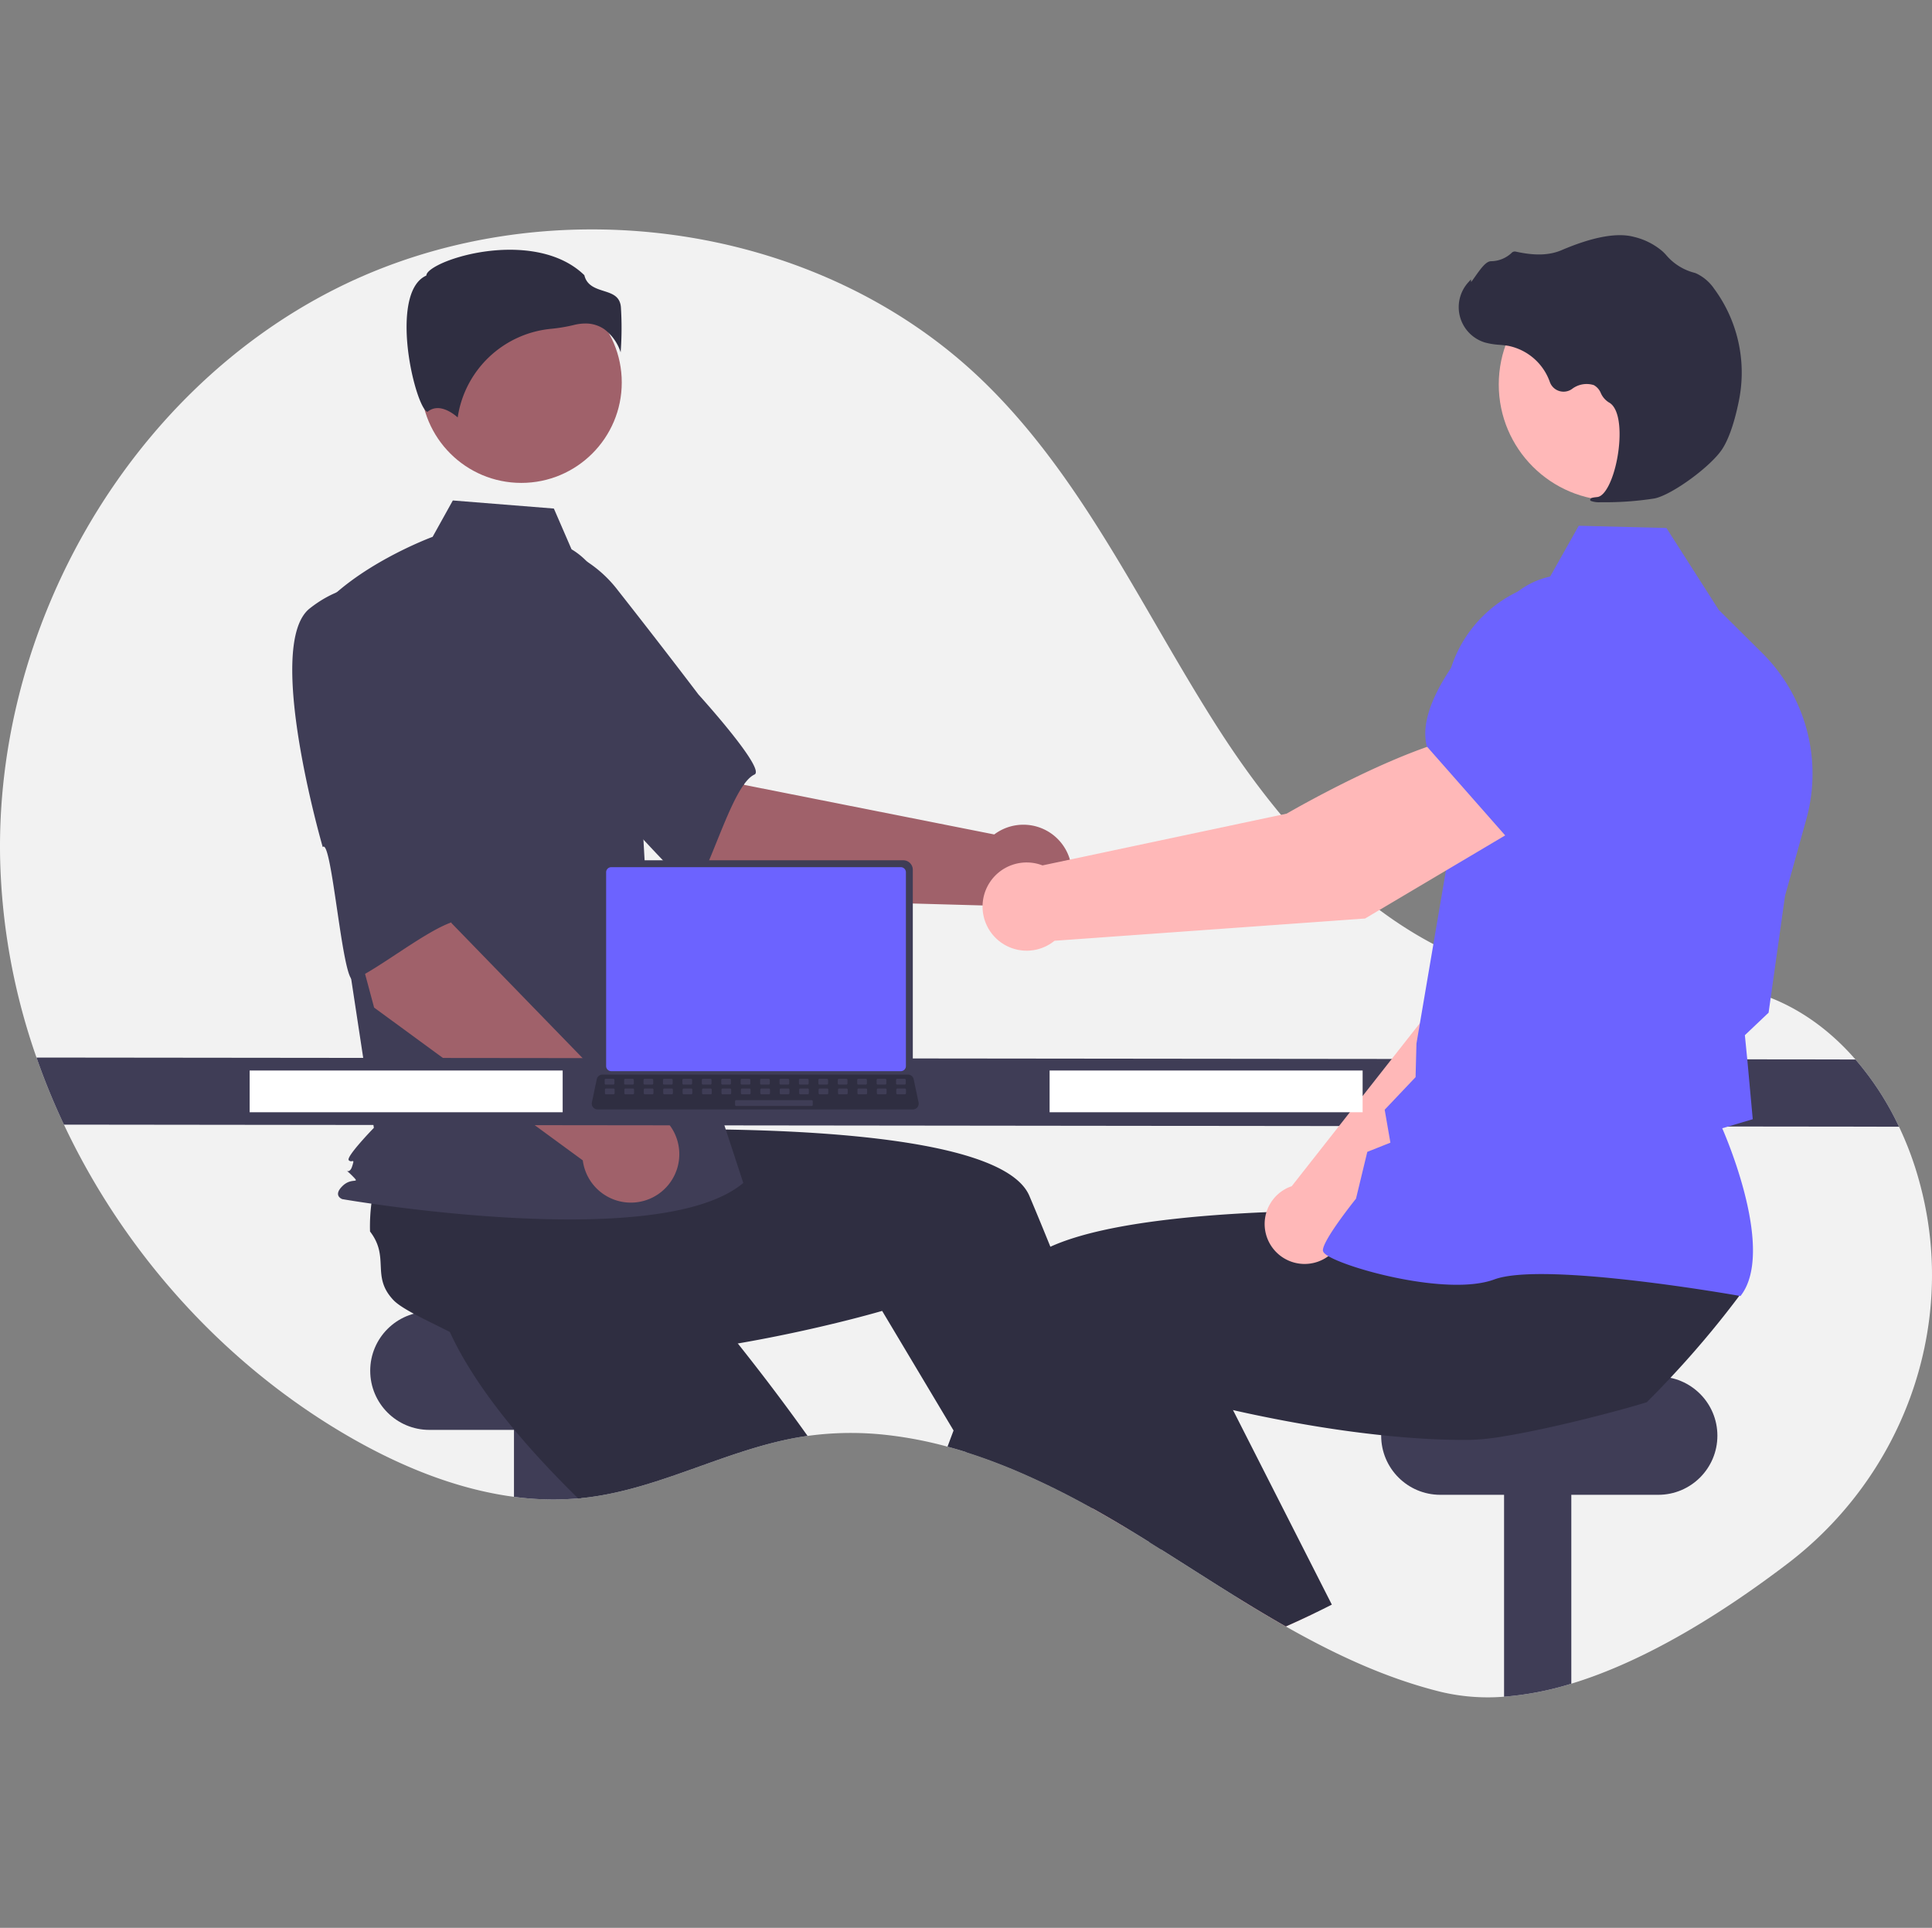
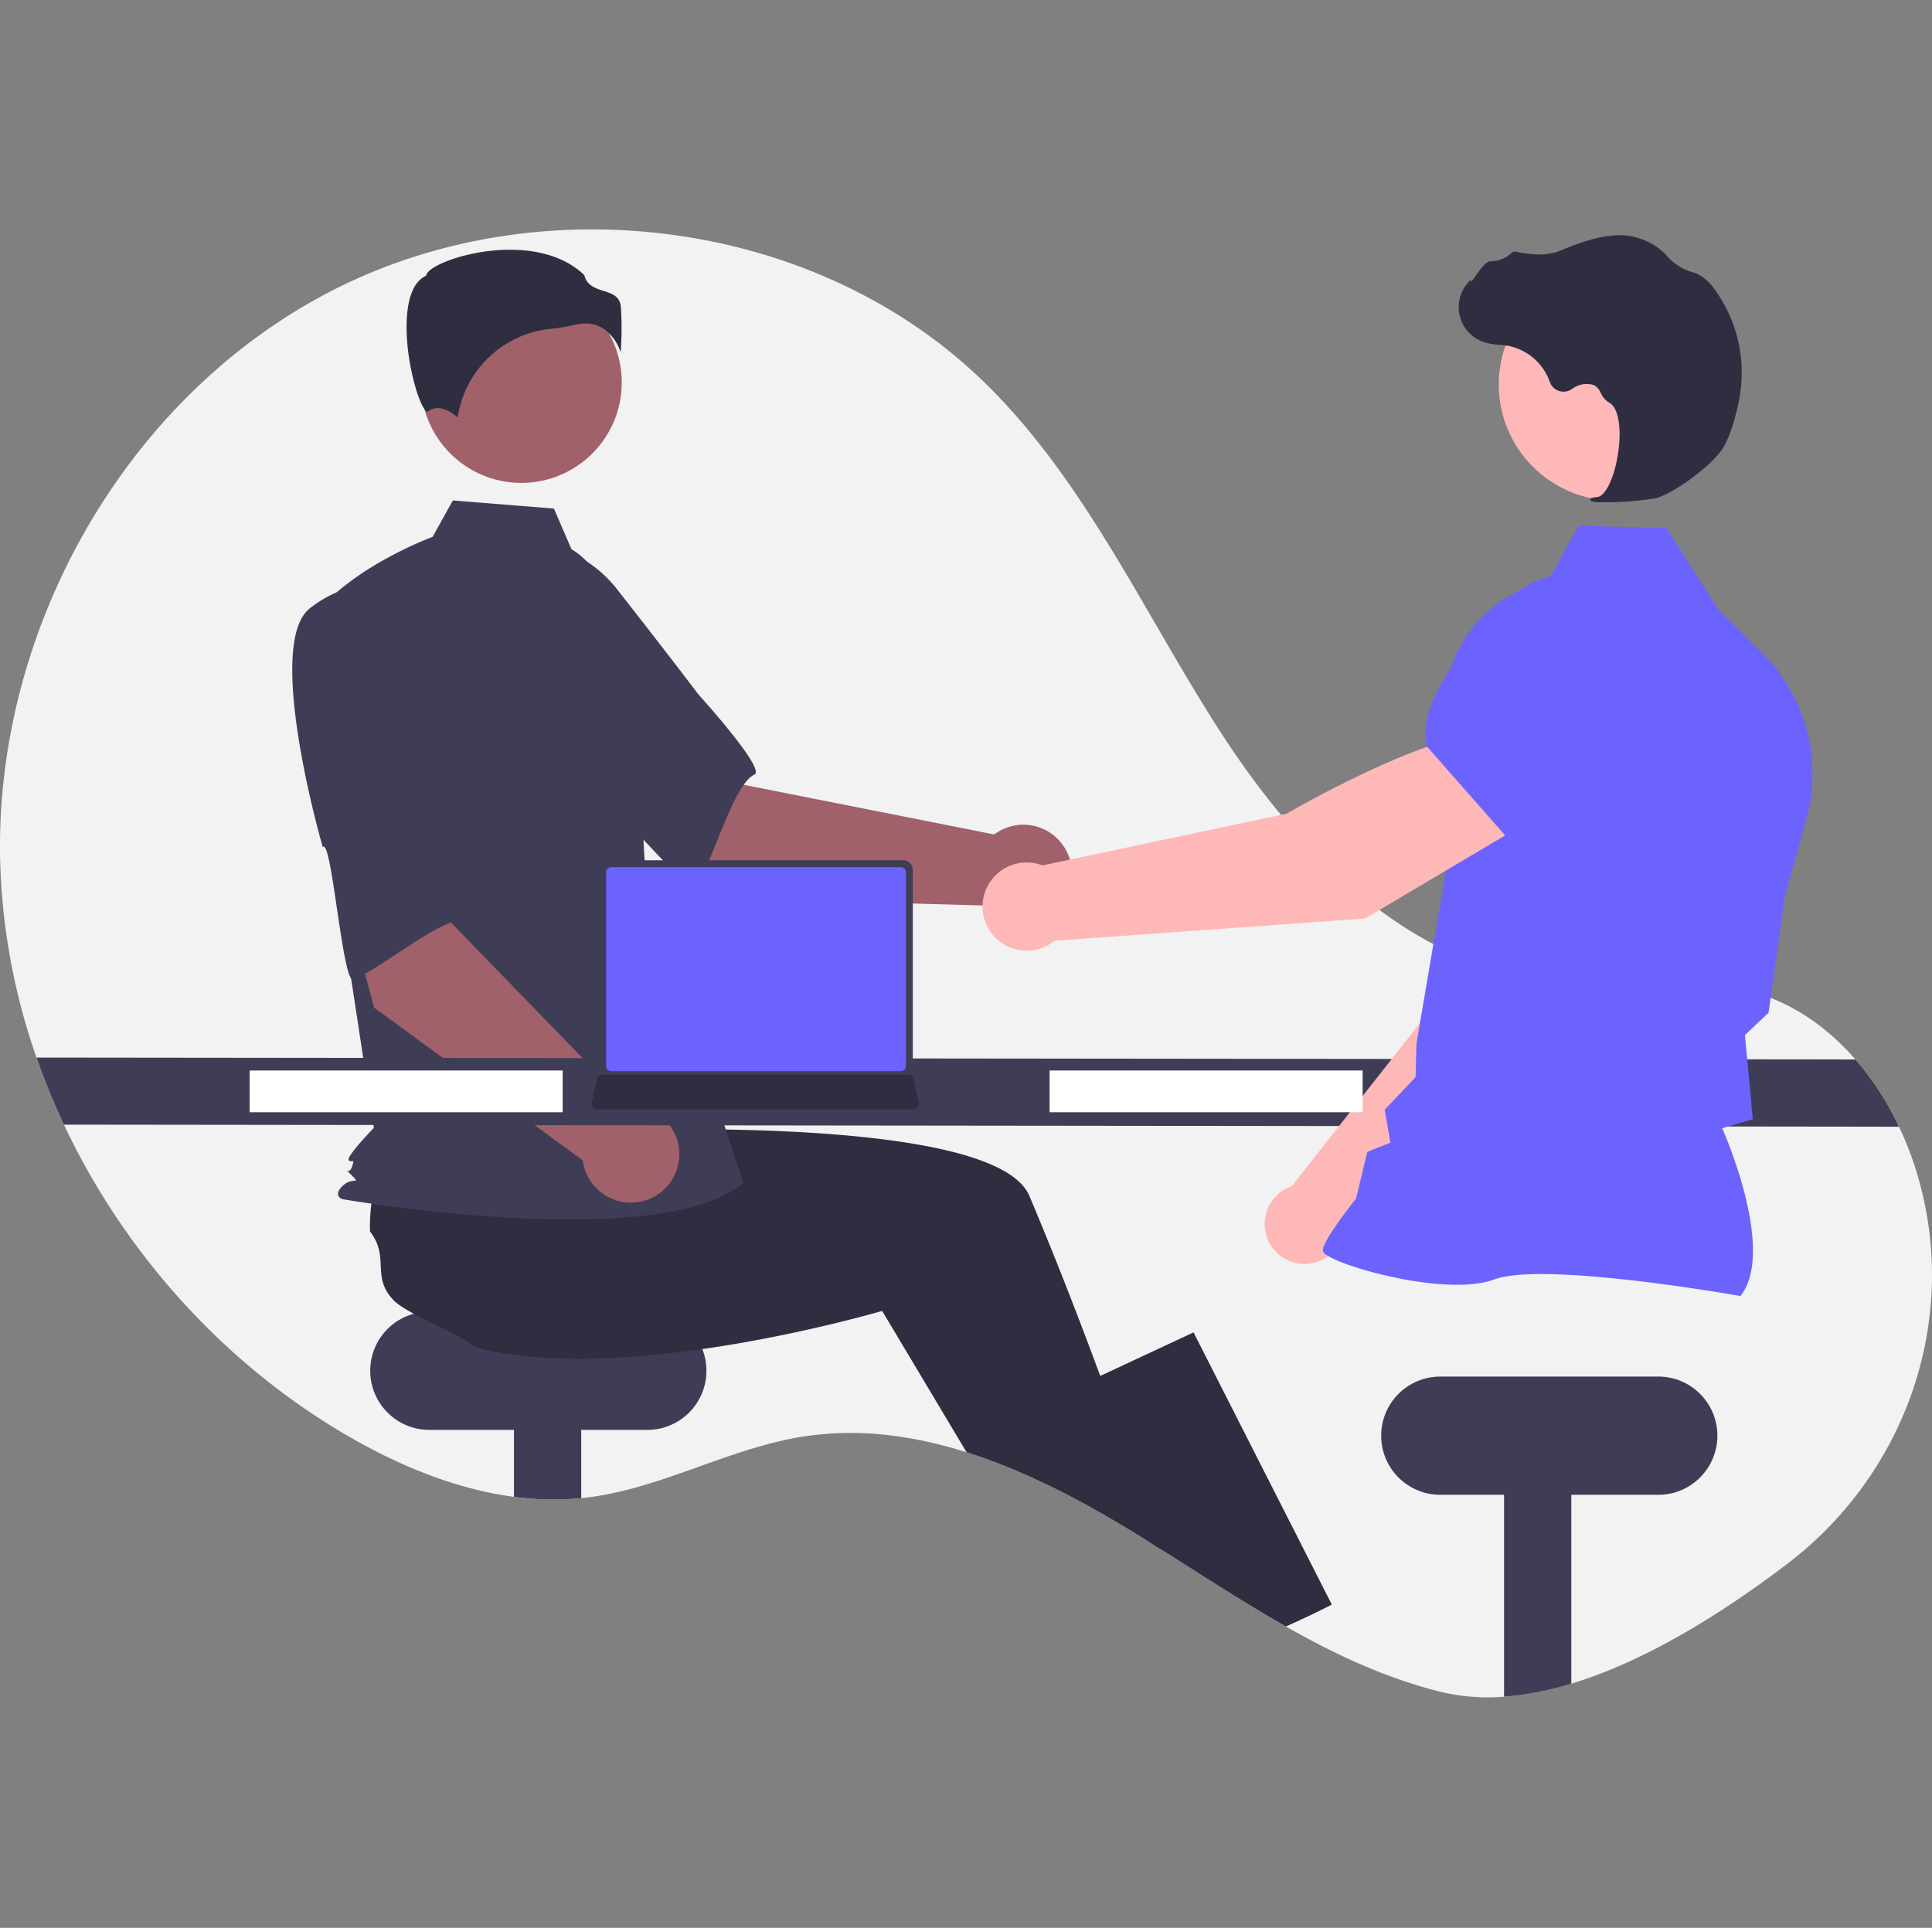
<svg xmlns="http://www.w3.org/2000/svg" width="480" height="479" fill="none">
  <rect width="100%" height="100%" fill="#808080" stroke="none" />
  <path fill="#F2F2F2" d="M444.112 388.51c-15.727 11.977-34.887 24.109-53.725 29.83a76.098 76.098 0 0 1-16.706 3.231 50.471 50.471 0 0 1-15.814-1.227c-13.595-3.381-26.205-9.303-38.407-16.222-3.986-2.264-7.926-4.632-11.844-7.051-6.394-3.952-12.725-8.042-19.074-12.034-.95-.605-1.895-1.199-2.846-1.786h-.005a367.003 367.003 0 0 0-4.609-2.846c-.271-.167-.541-.328-.818-.495a292.336 292.336 0 0 0-8.877-5.168c-.369-.201-.738-.409-1.106-.61a194.457 194.457 0 0 0-17.928-8.774c-4.021-1.694-8.094-3.22-12.207-4.522h-.006a116.65 116.65 0 0 0-4.735-1.389 99.193 99.193 0 0 0-14.483-2.834 79.186 79.186 0 0 0-20.283.161c-.455.064-.905.127-1.36.202-18.204 2.915-34.818 12.743-53.103 15.059a46.23 46.23 0 0 1-1.774.196c-.253.023-.507.051-.76.069a72.746 72.746 0 0 1-15.946-.392c-14.765-1.947-29.144-7.99-42.088-15.606-30.262-17.807-54.803-45.176-69.723-76.872a171.33 171.33 0 0 1-6.815-16.666 160.414 160.414 0 0 1-9.027-48.88c-1.4-57.815 31.454-115.82 83.036-141.968 51.587-26.148 119.449-17.501 161.054 22.669 25.238 24.368 39.841 57.388 58.834 86.889 18.994 29.495 45.989 57.671 80.807 61.969 17.737 2.189 36.298-2.045 53.298 3.462 9.413 3.053 17.444 8.895 23.913 16.338a73.243 73.243 0 0 1 10.819 16.706 81.695 81.695 0 0 1 5.029 13.561c.236.858.455 1.716.668 2.575 8.469 34.587-5.063 70.846-33.389 92.425Z" />
  <path fill="#3F3D56" d="M160.82 325.896h-54.151c-8.113 0-14.69 6.577-14.69 14.69s6.577 14.69 14.69 14.69h54.151c8.113 0 14.69-6.577 14.69-14.69s-6.577-14.69-14.69-14.69Z" />
  <path fill="#3F3D56" d="M144.402 347.788v24.443a72.316 72.316 0 0 1-16.706-.323v-24.12h16.706Z" />
-   <path fill="#2F2E41" d="M200.639 356.775c-.455.063-.905.126-1.36.201-18.204 2.915-34.818 12.743-53.103 15.059-.593.075-1.181.144-1.774.196-.253.023-.507.052-.76.069-4.465-4.373-8.93-9.027-13.123-13.849a164.62 164.62 0 0 1-6.545-7.967c-5.369-6.959-9.92-14.114-12.927-21.142.305-3.37-1.791-11.165-2.794-17.133l-.006-.006c-.426-2.505-.656-4.683-.443-6.083 1.221-8.076 7.817-7.149 9.845-15.064a44.661 44.661 0 0 1 5.824-4.096c.34-.202.686-.403 1.043-.605l22.006-15.209 8.411 8.25 12.8 12.558 13.872 13.602-11.775 11.896s9.839 11.343 21.344 26.465a499.992 499.992 0 0 1 9.465 12.858Z" />
  <path fill="#3F3D56" d="M390.387 347.788v70.552a76.169 76.169 0 0 1-16.706 3.232v-73.784h16.706Z" />
  <path fill="#3F3D56" d="M411.99 342.026h-54.152c-8.113 0-14.69 6.577-14.69 14.69s6.577 14.69 14.69 14.69h54.152c8.113 0 14.69-6.577 14.69-14.69s-6.577-14.69-14.69-14.69Z" />
  <path fill="#FFB6B6" d="M280.264 379.909a294.432 294.432 0 0 0-8.877-5.167c-.369-.202-.738-.409-1.106-.611l1.981-.847 5.346-2.298.052-.023.058.196 2.546 8.75Z" />
  <path fill="#2F2E41" d="M288.542 385.037a252.04 252.04 0 0 0-2.846-1.786h-.005a367.003 367.003 0 0 0-4.609-2.846c-.271-.167-.541-.328-.818-.495a294.45 294.45 0 0 0-8.877-5.168c-.369-.201-.738-.409-1.106-.61a194.713 194.713 0 0 0-17.928-8.774c-4.021-1.693-8.094-3.22-12.207-4.522h-.006l-3.231-5.409-14.546-24.363-3.198-5.351s-10.905 3.226-26.338 6.319a334.389 334.389 0 0 1-18.342 3.169c-6.965.99-14.27 1.78-21.528 2.16-3.462.184-6.913.276-10.312.248-8.785-.058-17.225-.882-24.616-2.841-2.465-2.315-9.897-5.466-15.22-8.353h-.005c-2.236-1.209-4.09-2.367-5.064-3.398-5.611-5.934-.818-10.56-5.807-17.035a44.939 44.939 0 0 1 .363-7.109c.052-.392.104-.789.167-1.192l1.573-26.707 11.683-1.544 17.777-2.351 19.258-2.546 2.12 16.603s14.996-.761 33.995-.507c30.515.415 71.347 3.456 76.877 16.51.519 1.227 1.037 2.466 1.556 3.704a939.786 939.786 0 0 1 3.663 8.93c4.384 10.83 8.567 21.764 12.386 32.099a1496.964 1496.964 0 0 1 11.251 31.569c1.279 3.709 2.437 7.126 3.468 10.19.161.478.317.951.472 1.406Z" />
  <path fill="#A0616A" d="m181.072 223.224-36.901-31.339 24.008-24.297 16.75 27.434 62.086 12.309a12.044 12.044 0 0 1 13.129-.881 12.04 12.04 0 1 1-14.84 18.554l-64.232-1.78Z" />
  <path fill="#3F3D56" d="M111.559 150.697c-4.264 13.873 36.351 46.962 36.351 46.962.451-3.331 23.478 25.389 25.045 22.788 4.452-7.392 9.352-25.665 14.492-28 2.94-1.336-13.924-19.9-13.924-19.9s-8.603-11.381-19.96-25.805a30.77 30.77 0 0 0-27.125-12.075s-10.614 2.157-14.879 16.03Z" />
  <path fill="#A0616A" d="M129.517 119.984c13.783 0 24.958-11.174 24.958-24.958 0-13.784-11.175-24.958-24.958-24.958-13.784 0-24.958 11.174-24.958 24.958 0 13.784 11.174 24.958 24.958 24.958Z" />
  <path fill="#3F3D56" d="M141.996 136.48c5.376 3.197 8.593 9.07 10.439 15.046a142.586 142.586 0 0 1 6.128 34.068l1.95 34.616 24.153 73.707c-20.933 17.712-99.615 4.026-99.615 4.026s-2.415-.805 0-3.221c2.415-2.415 4.767-.275 2.351-2.69-2.415-2.416-.75.275.055-2.14.805-2.416 0-.805-.805-1.61-.805-.806 6.233-8.051 6.233-8.051l-6.441-42.309-8.05-85.34c9.66-12.077 29.09-19.196 29.09-19.196l5.021-9.036 25.102 2.008 4.389 10.122Z" />
  <path fill="#2F2E41" d="M150.091 81.767a11.576 11.576 0 0 1 4.109 5.772c.281-3.77.299-7.554.053-11.326-.294-2.65-2.16-3.246-4.321-3.937-1.951-.624-4.158-1.33-4.752-3.902-7.845-7.632-21.502-7.247-30.849-4.585-5.143 1.465-8.102 3.347-8.367 4.45l-.055.227-.208.104c-3.965 1.982-4.737 8.242-4.686 13.143.097 9.236 3.286 19.725 5.082 20.577.095.045.119.027.16-.007 2.705-2.162 6.005.164 7.456 1.429a25.955 25.955 0 0 1 23.242-22.018 40.728 40.728 0 0 0 5.602-.94 11.796 11.796 0 0 1 2.862-.375 8.147 8.147 0 0 1 4.672 1.388Z" />
  <path fill="#6C63FF" d="m118.642 260.826-7.634-3.91a2.092 2.092 0 0 1 1.887-3.686l7.635 3.91a2.095 2.095 0 0 1-.429 3.644 2.1 2.1 0 0 1-1.459.042Z" />
  <path fill="#A0616A" d="m92.948 250.35-12.56-46.756 33.562-6.353-1.805 32.093 44.097 45.405a12.042 12.042 0 0 1 9.695 19.794 12.041 12.041 0 0 1-21.144-6.222L92.948 250.35Z" />
  <path fill="#3F3D56" d="M76.954 151.172c-11.392 8.994 3.23 59.299 3.23 59.299 2.264-2.485 4.894 34.233 7.661 32.983 7.865-3.553 22.279-15.806 27.836-14.808 3.178.571-.152-24.287-.152-24.287s-.612-14.253-1.763-32.576a30.777 30.777 0 0 0-15.46-25.348s-9.96-4.256-21.352 4.737ZM471.804 279.949l-455.919-.518a171.325 171.325 0 0 1-6.815-16.666l451.915.478a73.232 73.232 0 0 1 10.819 16.706Z" />
  <path fill="#FFB6B6" d="M326.592 400.822a227.095 227.095 0 0 1-7.132 3.301c-3.986-2.264-7.926-4.632-11.844-7.052l14.529-6.383 4.447 10.134Z" />
-   <path fill="#2F2E41" d="M432.521 321.438a237.782 237.782 0 0 1-7.31 9.315 243.366 243.366 0 0 1-10.202 11.585 221.106 221.106 0 0 1-5.882 6.066c-3.606 1.135-10.911 3.134-18.74 5-5.697 1.354-11.671 2.638-16.706 3.456-2.819.506-5.67.811-8.532.911-3.399.028-6.849-.064-10.312-.248-3.905-.207-7.817-.53-11.682-.945-10.053-1.054-19.789-2.696-28.188-4.384a321.752 321.752 0 0 1-8.629-1.837 346.488 346.488 0 0 1-12.311-3.002c-3.439-.898-5.398-1.48-5.398-1.48l-8.612 14.425-4.471 7.483-3.283 5.501-.876 1.458c-.369-.202-.737-.409-1.106-.611a194.704 194.704 0 0 0-17.928-8.773c-4.021-1.694-8.093-3.221-12.207-4.523h-.005a117.152 117.152 0 0 0-4.736-1.388c.496-1.331.997-2.671 1.504-4.021.945-2.517 1.909-5.058 2.892-7.621a987.673 987.673 0 0 1 6.59-16.793 877.334 877.334 0 0 1 5.657-13.711c.882-2.085 2.673-3.917 5.179-5.524a30.108 30.108 0 0 1 3.739-2.005c7.172-3.266 17.737-5.392 29.38-6.757.962-.11 1.93-.219 2.903-.323 9.638-1.014 19.863-1.538 29.426-1.78a575.115 575.115 0 0 1 17.755-.161h.006c3.543.017 6.803.069 9.672.126.559.012 1.1.029 1.63.041h.006c.357.005.709.017 1.054.023 6.274.161 10.122.357 10.122.357l1.492-11.706.305-2.362.288-2.247v-.005l.035-.283.236-.005 4.148-.081 34.864-.68 19.045-.374-3.019 12.938-4.983 21.35c.507 3.376 17.363.731 17.19 3.595Z" />
  <path fill="#2F2E41" d="M330.89 398.69c-1.423.726-2.858 1.44-4.298 2.131a224.844 224.844 0 0 1-7.132 3.301c-3.986-2.264-7.926-4.631-11.844-7.051-6.394-3.952-12.725-8.042-19.074-12.034-.95-.605-1.895-1.198-2.845-1.786h-.006a748.133 748.133 0 0 1-8.083-12.265 332.52 332.52 0 0 1-2.062-3.203 633.495 633.495 0 0 1-12.829-20.946l10.634-4.966 19.771-9.228 3.41-1.59 9.805 19.304 8.745 17.219 1.947 3.831 13.861 27.283Z" />
  <path fill="#FFB8B8" d="m333.869 306.01 50.407-48.612 13.972-39.559-20.608-8.961c-10.585 10.14-22.028 41.722-22.028 41.722l-34.687 44.13c-.27.092-.54.191-.806.308a9.933 9.933 0 0 0-5.839 7.805 9.934 9.934 0 0 0 3.653 9.037 9.925 9.925 0 0 0 15.936-5.87Z" />
  <path fill="#6C63FF" d="m371.841 213.295 26.14 8.298.099-.016c9.729-1.63 17.802-17.52 22.861-30.563a18.206 18.206 0 0 0-9.268-23.057 18.244 18.244 0 0 0-19.105 2.41l-13.423 10.968-7.304 31.96Z" />
  <path fill="#6C63FF" d="m432.416 322.021.153-.202c8.156-10.817-2.999-37.603-4.685-41.488l7.583-2.246-1.322-14.439-.637-6.438 5.897-5.599.019-.143 4.055-28.857 5.306-19.099a42.21 42.21 0 0 0 .122-22.085 42.21 42.21 0 0 0-11.045-19.125l-10.846-10.768-12.994-20.34-21.787-.562-7.834 13.917a31.77 31.77 0 0 0-25.407 31.787l.737 37.051-7.817 45.906-.219 8.339-7.673 8.097 1.418 8.185-5.739 2.287-2.809 11.631c-1.072 1.342-8.155 10.295-8.219 12.791-.01.374.257.744.84 1.161 4.585 3.28 30.208 10.387 41.741 6.114 12.284-4.547 60.427 3.993 60.912 4.08l.25.045Z" />
  <path fill="#FFB8B8" d="M401.226 124.395c15.941 0 28.863-12.923 28.863-28.864 0-15.94-12.922-28.863-28.863-28.863-15.941 0-28.864 12.923-28.864 28.863 0 15.941 12.923 28.864 28.864 28.864Z" />
  <path fill="#2F2E41" d="M397.705 124.781c4.469.07 8.937-.242 13.353-.933 4.378-.89 14.172-8.067 16.902-12.385 2.028-3.209 3.325-8.22 4.056-11.858a35.088 35.088 0 0 0-6.137-27.858 11.087 11.087 0 0 0-4.478-3.822 5.618 5.618 0 0 0-.492-.166 13.678 13.678 0 0 1-6.805-4.21 11.376 11.376 0 0 0-1.131-1.164 16.85 16.85 0 0 0-7.03-3.53c-4.179-1.118-10.226-.008-17.975 3.303-3.892 1.663-8.149 1.061-11.424.35a1.073 1.073 0 0 0-1.009.347 7.568 7.568 0 0 1-5.142 2.05c-1.17.05-2.398 1.671-3.883 3.785-.337.48-.73 1.04-1.013 1.38l-.038-.654-.662.73a9.18 9.18 0 0 0 4.144 14.955c1.177.314 2.384.506 3.6.574.737.067 1.5.135 2.23.262a13.84 13.84 0 0 1 10.285 8.98 3.612 3.612 0 0 0 2.298 2.225 3.622 3.622 0 0 0 3.165-.467 5.977 5.977 0 0 1 5.449-.992 3.966 3.966 0 0 1 1.754 1.99 5.18 5.18 0 0 0 1.963 2.29c2.967 1.53 3.172 8.306 2.106 13.954-1.027 5.445-3.057 9.384-4.937 9.578-1.447.15-1.612.253-1.717.509l-.094.229.163.214a5.9 5.9 0 0 0 2.499.334Z" />
  <path fill="#FFB8B8" d="M379.009 204.568 367.88 182.38c-16.154 1.103-48.215 19.781-48.215 19.781l-60.66 12.861a10.957 10.957 0 0 0-14.754 11.956 10.953 10.953 0 0 0 6.914 8.512 10.96 10.96 0 0 0 10.828-1.741l77.163-5.531 39.853-23.65Z" />
  <path fill="#6C63FF" d="m374.52 208.211 29.065-21.6 5.12-18.45a20.15 20.15 0 0 0-6.061-20.389 20.106 20.106 0 0 0-27.435.885c-10.938 10.917-23.413 26.148-20.733 36.709l.027.107 20.017 22.738Z" />
  <path fill="#fff" d="M338.54 265.984h-77.77v10.37h77.77v-10.37ZM139.793 265.984h-77.77v10.37h77.77v-10.37Z" />
  <path fill="#3F3D56" d="M148.875 216.118v49.372a2.373 2.373 0 0 0 2.373 2.373h73.164a2.374 2.374 0 0 0 2.373-2.373v-49.372a2.373 2.373 0 0 0-2.373-2.37h-73.164a2.378 2.378 0 0 0-2.373 2.37Z" />
  <path fill="#6C63FF" d="M150.591 216.733v48.148c.001.337.135.659.372.897.238.237.56.371.896.372h71.944a1.274 1.274 0 0 0 1.268-1.269v-48.148a1.27 1.27 0 0 0-1.268-1.271h-71.944a1.27 1.27 0 0 0-1.268 1.271Z" />
  <path fill="#2F2E41" d="M147.345 275.12a1.423 1.423 0 0 0 1.119.535h78.342a1.44 1.44 0 0 0 1.409-1.737l-1.216-5.776a1.437 1.437 0 0 0-.897-1.047 1.402 1.402 0 0 0-.512-.097h-75.914c-.176 0-.349.033-.512.097a1.436 1.436 0 0 0-.898 1.047l-1.216 5.776a1.443 1.443 0 0 0 .295 1.202Z" />
-   <path fill="#3F3D56" d="M222.902 269.485h1.85a.281.281 0 0 0 .282-.281v-.885a.281.281 0 0 0-.282-.281h-1.85a.281.281 0 0 0-.281.281v.885c0 .155.126.281.281.281ZM218.076 269.485h1.85a.281.281 0 0 0 .282-.281v-.885a.281.281 0 0 0-.282-.281h-1.85a.281.281 0 0 0-.281.281v.885c0 .155.126.281.281.281ZM213.25 269.485h1.851a.281.281 0 0 0 .281-.281v-.885a.281.281 0 0 0-.281-.281h-1.851a.281.281 0 0 0-.281.281v.885c0 .155.126.281.281.281ZM208.424 269.485h1.851a.281.281 0 0 0 .281-.281v-.885a.281.281 0 0 0-.281-.281h-1.851a.281.281 0 0 0-.281.281v.885c0 .155.126.281.281.281ZM203.599 269.485h1.85a.28.28 0 0 0 .281-.281v-.885a.28.28 0 0 0-.281-.281h-1.85a.281.281 0 0 0-.281.281v.885c0 .155.126.281.281.281ZM198.773 269.485h1.851a.281.281 0 0 0 .281-.281v-.885a.281.281 0 0 0-.281-.281h-1.851a.281.281 0 0 0-.281.281v.885c0 .155.126.281.281.281ZM193.947 269.485h1.85a.281.281 0 0 0 .282-.281v-.885a.281.281 0 0 0-.282-.281h-1.85a.281.281 0 0 0-.281.281v.885c0 .155.126.281.281.281ZM189.121 269.485h1.851a.281.281 0 0 0 .281-.281v-.885a.281.281 0 0 0-.281-.281h-1.851a.281.281 0 0 0-.281.281v.885c0 .155.126.281.281.281ZM184.296 269.485h1.85a.281.281 0 0 0 .281-.281v-.885a.281.281 0 0 0-.281-.281h-1.85a.281.281 0 0 0-.282.281v.885c0 .155.126.281.282.281ZM179.47 269.485h1.85a.281.281 0 0 0 .282-.281v-.885a.281.281 0 0 0-.282-.281h-1.85a.281.281 0 0 0-.281.281v.885c0 .155.126.281.281.281ZM174.644 269.485h1.851a.281.281 0 0 0 .281-.281v-.885a.281.281 0 0 0-.281-.281h-1.851a.281.281 0 0 0-.281.281v.885c0 .155.126.281.281.281ZM169.818 269.485h1.85a.281.281 0 0 0 .282-.281v-.885a.281.281 0 0 0-.282-.281h-1.85a.281.281 0 0 0-.281.281v.885c0 .155.126.281.281.281ZM164.992 269.485h1.851a.281.281 0 0 0 .281-.281v-.885a.281.281 0 0 0-.281-.281h-1.851a.281.281 0 0 0-.281.281v.885c0 .155.126.281.281.281ZM160.167 269.485h1.85a.281.281 0 0 0 .281-.281v-.885a.281.281 0 0 0-.281-.281h-1.85a.281.281 0 0 0-.282.281v.885c0 .155.126.281.282.281ZM155.341 269.485h1.85a.281.281 0 0 0 .282-.281v-.885a.281.281 0 0 0-.282-.281h-1.85a.281.281 0 0 0-.281.281v.885c0 .155.126.281.281.281ZM150.515 269.485h1.85a.28.28 0 0 0 .281-.281v-.885a.28.28 0 0 0-.281-.281h-1.85a.281.281 0 0 0-.281.281v.885c0 .155.126.281.281.281ZM222.959 271.898h1.85a.28.28 0 0 0 .281-.281v-.885a.281.281 0 0 0-.281-.281h-1.85a.281.281 0 0 0-.282.281v.885a.28.28 0 0 0 .282.281ZM218.133 271.898h1.85a.28.28 0 0 0 .282-.281v-.885a.281.281 0 0 0-.282-.281h-1.85a.281.281 0 0 0-.281.281v.885a.28.28 0 0 0 .281.281ZM213.307 271.898h1.851a.28.28 0 0 0 .281-.281v-.885a.281.281 0 0 0-.281-.281h-1.851a.281.281 0 0 0-.281.281v.885a.28.28 0 0 0 .281.281ZM208.482 271.898h1.85a.28.28 0 0 0 .281-.281v-.885a.281.281 0 0 0-.281-.281h-1.85a.281.281 0 0 0-.282.281v.885a.28.28 0 0 0 .282.281ZM203.656 271.898h1.85a.28.28 0 0 0 .282-.281v-.885a.281.281 0 0 0-.282-.281h-1.85a.281.281 0 0 0-.281.281v.885a.28.28 0 0 0 .281.281ZM198.83 271.898h1.85a.28.28 0 0 0 .281-.281v-.885a.28.28 0 0 0-.281-.281h-1.85a.28.28 0 0 0-.281.281v.885a.28.28 0 0 0 .281.281ZM194.004 271.898h1.851a.28.28 0 0 0 .281-.281v-.885a.281.281 0 0 0-.281-.281h-1.851a.281.281 0 0 0-.281.281v.885a.28.28 0 0 0 .281.281ZM189.178 271.898h1.851a.28.28 0 0 0 .281-.281v-.885a.281.281 0 0 0-.281-.281h-1.851a.281.281 0 0 0-.281.281v.885a.28.28 0 0 0 .281.281ZM184.353 271.898h1.85a.28.28 0 0 0 .281-.281v-.885a.281.281 0 0 0-.281-.281h-1.85a.281.281 0 0 0-.282.281v.885a.28.28 0 0 0 .282.281ZM179.527 271.898h1.85a.28.28 0 0 0 .282-.281v-.885a.281.281 0 0 0-.282-.281h-1.85a.281.281 0 0 0-.281.281v.885a.28.28 0 0 0 .281.281ZM174.701 271.898h1.85a.28.28 0 0 0 .282-.281v-.885a.281.281 0 0 0-.282-.281h-1.85a.281.281 0 0 0-.281.281v.885a.28.28 0 0 0 .281.281ZM169.875 271.898h1.851a.28.28 0 0 0 .281-.281v-.885a.281.281 0 0 0-.281-.281h-1.851a.281.281 0 0 0-.281.281v.885a.28.28 0 0 0 .281.281ZM165.049 271.898h1.851a.28.28 0 0 0 .281-.281v-.885a.281.281 0 0 0-.281-.281h-1.851a.281.281 0 0 0-.281.281v.885a.28.28 0 0 0 .281.281ZM160.224 271.898h1.85a.28.28 0 0 0 .281-.281v-.885a.28.28 0 0 0-.281-.281h-1.85a.28.28 0 0 0-.281.281v.885a.28.28 0 0 0 .281.281ZM155.398 271.898h1.851a.28.28 0 0 0 .281-.281v-.885a.281.281 0 0 0-.281-.281h-1.851a.281.281 0 0 0-.281.281v.885a.28.28 0 0 0 .281.281ZM150.572 271.898h1.85a.28.28 0 0 0 .282-.281v-.885a.281.281 0 0 0-.282-.281h-1.85a.281.281 0 0 0-.281.281v.885a.28.28 0 0 0 .281.281ZM182.905 274.794h18.741a.281.281 0 0 0 .281-.281v-.886a.281.281 0 0 0-.281-.281h-18.741a.281.281 0 0 0-.281.281v.886c0 .155.126.281.281.281Z" />
</svg>